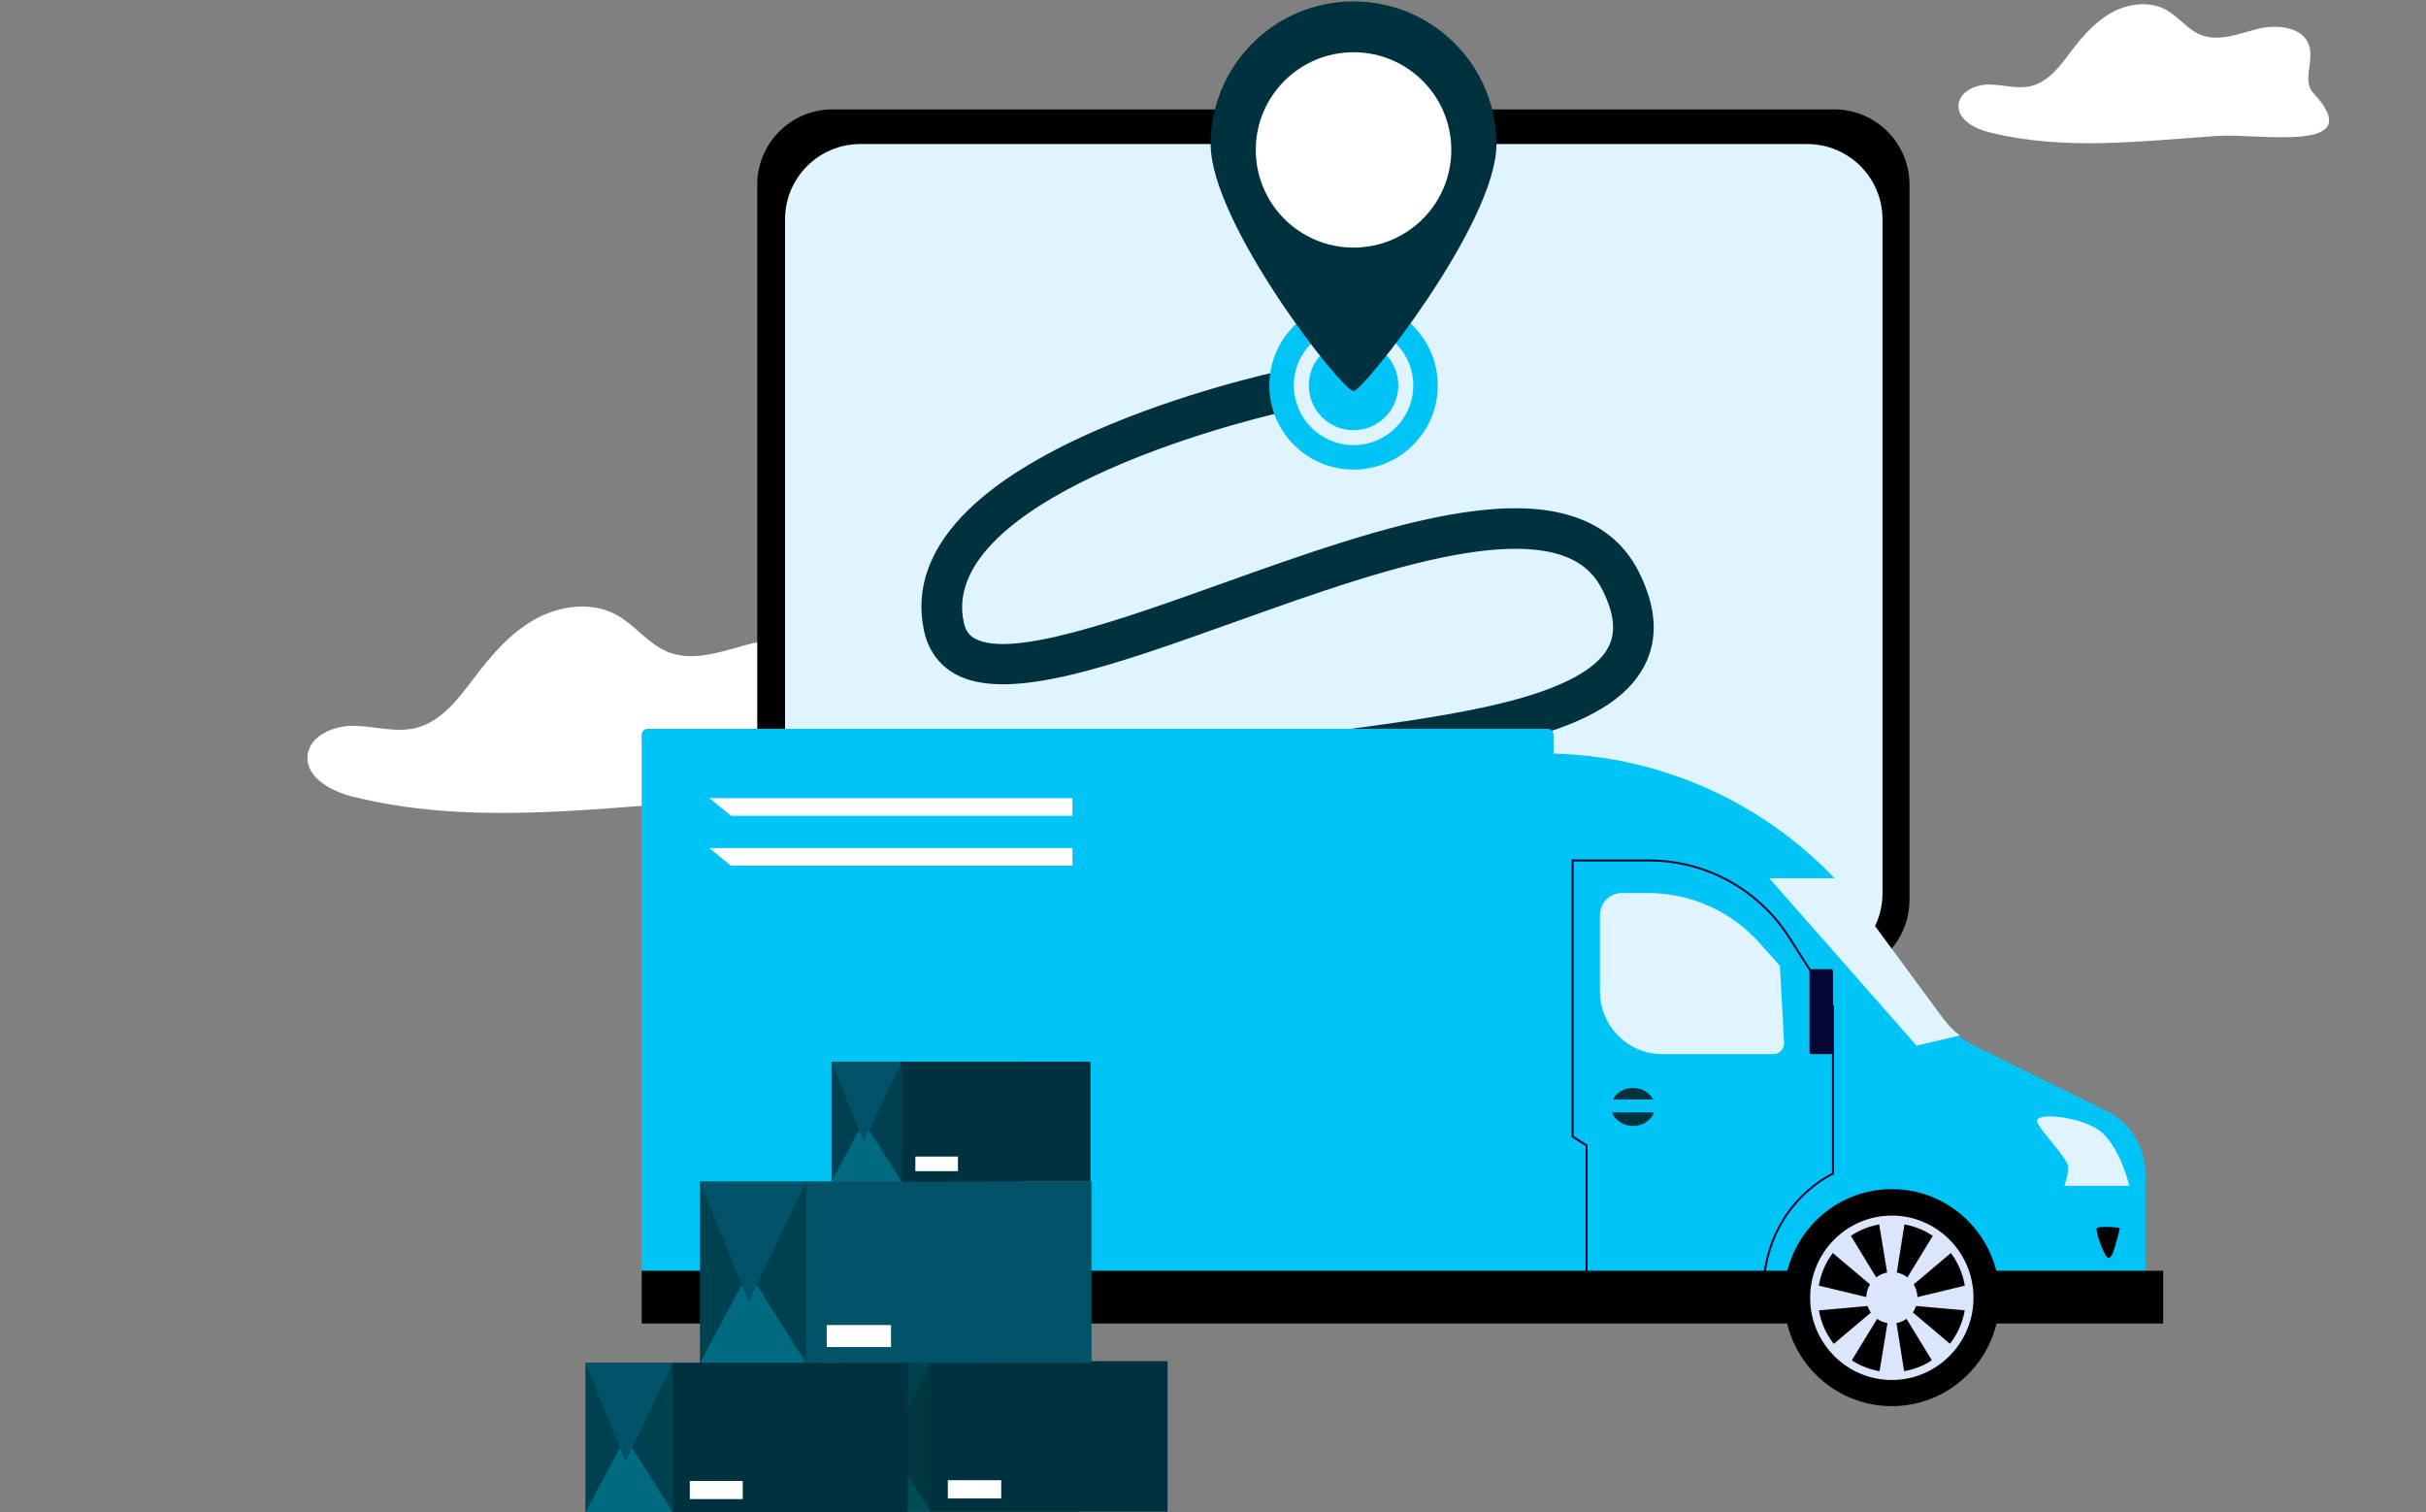
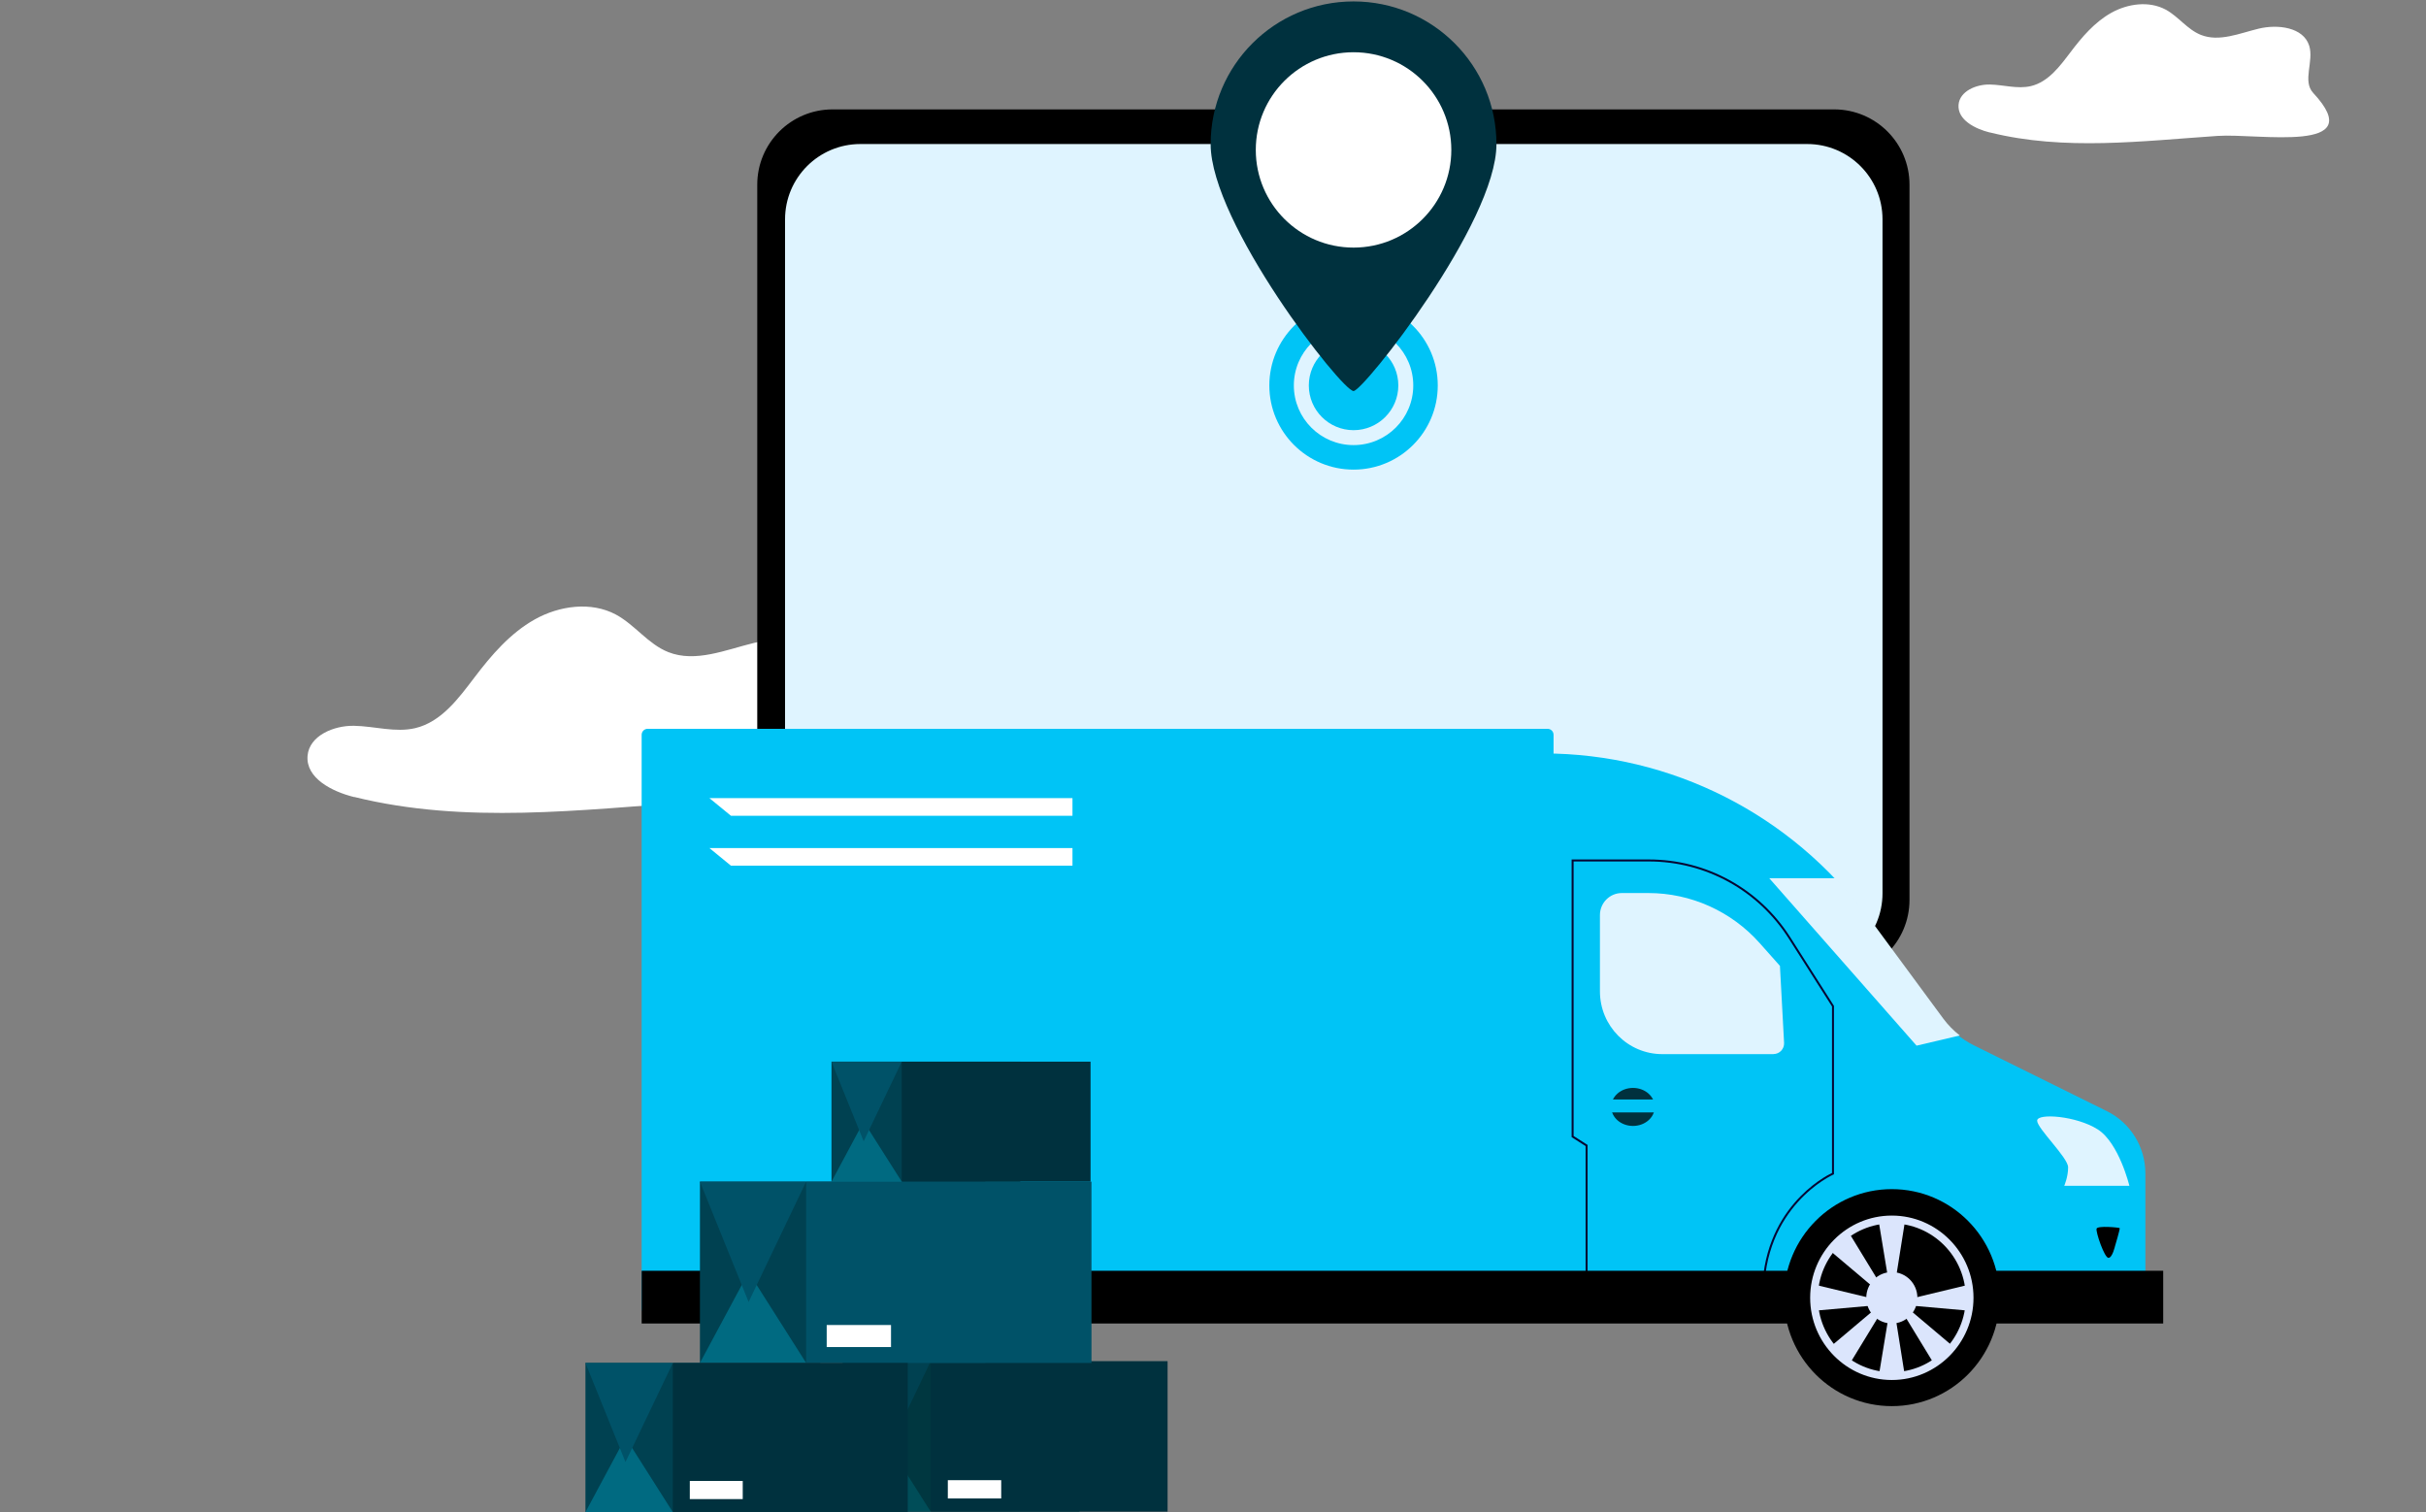
<svg xmlns="http://www.w3.org/2000/svg" width="576" height="359" viewBox="0 0 576 359" fill="none">
  <rect x="0" y="0" width="576" height="359" fill="#808080" stroke="none" />
  <g clip-path="url(#clip0_416_1733)">
    <path d="M194.681 170.35C188.196 175.982 177.624 202.53 179.226 204.382C180.842 206.233 208.622 199.467 215.114 193.834C221.599 188.194 222.289 178.371 216.651 171.885C211.006 165.399 201.174 164.717 194.681 170.35Z" fill="#BBCFF8" />
    <path d="M439.169 176.162C443.478 179.907 450.495 197.529 449.432 198.756C448.362 199.983 429.911 195.492 425.602 191.753C421.293 188.008 420.833 181.493 424.582 177.18C428.331 172.875 434.852 172.416 439.169 176.162Z" fill="url(#paint0_linear_416_1733)" />
    <path d="M219.797 211.851C219.567 211.851 219.344 211.722 219.244 211.499L205.576 181.622C205.44 181.32 205.576 180.962 205.878 180.825C206.18 180.689 206.539 180.825 206.675 181.12L220.342 210.997C220.479 211.298 220.342 211.657 220.041 211.794C219.962 211.837 219.876 211.851 219.797 211.851Z" fill="#1F1B28" />
    <path d="M84.105 189.234C78.833 187.934 72.568 184.739 73.023 179.419C73.437 174.666 79.22 172.216 84.091 172.311C88.948 172.405 93.861 173.976 98.594 172.866C104.763 171.404 108.848 165.839 112.643 160.843C116.659 155.55 121.102 150.351 126.953 147.061C132.804 143.784 140.339 142.742 146.245 145.91C150.758 148.347 153.904 152.937 158.679 154.819C165.137 157.377 172.299 154.264 179.061 152.625C185.837 150.987 194.903 152.097 196.96 158.637C198.685 164.106 194.448 171.079 198.381 175.289C218.556 196.884 179.006 189.451 164.613 190.426C137.841 192.226 110.545 195.746 84.118 189.207V189.234H84.105Z" fill="white" />
    <path d="M435.477 231.511H197.684C187.801 231.511 179.793 223.511 179.793 213.638V43.844C179.793 33.978 187.801 25.97 197.684 25.97H435.477C445.36 25.97 453.368 33.971 453.368 43.844V213.638C453.368 223.511 445.36 231.511 435.477 231.511Z" fill="black" />
    <path d="M429.071 229.954H204.284C194.401 229.954 186.394 221.954 186.394 212.088V52.066C186.394 42.193 194.401 34.193 204.284 34.193H429.071C438.946 34.193 446.961 42.193 446.961 52.066V212.088C446.961 221.954 438.946 229.954 429.071 229.954Z" fill="#DFF4FF" />
-     <path d="M231 230.141H218.77C219.208 228.849 232.264 202.573 265.136 185.116C276.692 178.981 296.492 176.284 317.456 173.478C332 171.534 347.039 169.503 359.119 166.281C371.544 162.959 379.192 158.726 381.85 153.696C383.738 150.13 383.286 145.674 380.478 140.077C377.734 134.631 371.479 127.786 348.784 131.209C332.23 133.713 312.329 140.816 293.088 147.697C264.195 158.023 239.245 166.941 226.763 160.003C222.928 157.865 220.378 154.32 219.394 149.757C217.211 139.604 220.773 129.925 229.981 120.984C236.739 114.419 246.65 108.212 259.434 102.544C280.764 93.087 302.69 88.351 303.61 88.15L305.635 97.593C305.362 97.593 283.622 102.357 263.226 111.42C245.644 119.233 225.398 131.862 228.817 147.748C229.334 150.151 230.498 151.063 231.453 151.594C240.121 156.408 266.537 146.973 289.842 138.635C309.52 131.596 329.86 124.328 347.348 121.687C357.237 120.195 365.245 120.331 371.816 122.104C379.81 124.263 385.62 128.848 389.089 135.751C393.341 144.21 393.772 151.751 390.367 158.188C386.288 165.894 377.153 171.412 361.604 175.566C348.935 178.945 333.58 180.998 318.735 182.985C299.538 185.554 279.679 188.302 269.653 193.626C239.985 209.383 231.087 229.624 230.993 230.148L231 230.141Z" fill="#00313E" />
    <path d="M332 91.509C332 85.646 327.238 80.889 321.371 80.889C315.503 80.889 310.749 85.646 310.749 91.509C310.749 97.371 315.503 102.128 321.371 102.128C327.238 102.128 332 97.371 332 91.509Z" fill="#00C4F6" />
    <path d="M321.371 105.672C313.543 105.672 307.194 99.329 307.194 91.509C307.194 83.688 313.543 77.345 321.371 77.345C329.199 77.345 335.548 83.688 335.548 91.509C335.548 99.329 329.199 105.672 321.371 105.672ZM321.371 71.526C310.325 71.526 301.376 80.473 301.376 91.509C301.376 102.544 310.325 111.492 321.371 111.492C332.417 111.492 341.365 102.544 341.365 91.509C341.365 80.473 332.417 71.526 321.371 71.526Z" fill="#00C4F6" />
    <path d="M355.298 34.236C355.298 15.516 340.108 0.34 321.371 0.34C302.633 0.34 287.443 15.516 287.443 34.236C287.443 52.956 318.599 92.836 321.371 92.836C323.676 92.836 355.298 52.956 355.298 34.236Z" fill="#00313E" />
    <path d="M344.583 35.592C344.583 22.785 334.19 12.402 321.371 12.402C308.551 12.402 298.159 22.785 298.159 35.592C298.159 48.4 308.551 58.782 321.371 58.782C334.19 58.782 344.583 48.4 344.583 35.592Z" fill="white" />
    <path d="M472.46 31.464C468.918 30.588 464.71 28.437 465.016 24.853C465.294 21.653 469.178 20.003 472.45 20.066C475.713 20.13 479.014 21.188 482.193 20.44C486.337 19.456 489.081 15.708 491.63 12.344C494.328 8.778 497.313 5.277 501.243 3.061C505.174 0.855 510.235 0.153 514.203 2.286C517.234 3.928 519.348 7.019 522.555 8.286C526.894 10.009 531.705 7.912 536.247 6.809C540.799 5.706 546.889 6.453 548.271 10.857C549.429 14.541 546.583 19.237 549.225 22.072C562.778 36.615 536.21 31.61 526.541 32.266C508.557 33.479 490.221 35.85 472.469 31.446V31.464H472.46Z" fill="white" />
    <path d="M365.841 178.874H366.466C396.803 178.874 425.351 193.332 443.435 217.849L461.167 241.901C463.12 244.556 465.677 246.694 468.622 248.158L500.244 263.807C505.831 266.569 509.372 272.295 509.372 278.559V304.397C509.372 308.609 505.982 312.024 501.795 312.024H361.008L365.834 178.881L365.841 178.874Z" fill="#00C4F6" />
    <path d="M376.464 272.087L373.146 269.963V204.044H391.459C405.141 204.044 417.724 210.969 425.1 222.571L435.398 238.751L435.434 238.808V278.788L435.291 278.853C435.126 278.925 418.557 286.322 418.851 308.07V308.314H376.464V272.094V272.087ZM434.968 278.48V238.945L424.705 222.822C417.415 211.363 404.983 204.518 391.459 204.518H373.62V269.698L376.938 271.821V307.827H418.377C418.212 287.04 433.323 279.255 434.968 278.473V278.48Z" fill="#060633" />
    <path d="M421.078 250.26H394.684C386.504 250.26 379.868 243.587 379.868 235.35V217.254C379.868 214.362 382.195 212.016 385.067 212.016H391.366C401.464 212.016 411.08 216.343 417.81 223.913L422.607 229.308L423.591 247.569C423.67 249.026 422.521 250.246 421.07 250.246V250.26H421.078Z" fill="#DFF4FF" />
-     <path d="M434.745 250.26H430.076C429.825 250.26 429.617 250.052 429.617 249.801V230.557C429.617 230.306 429.825 230.098 430.076 230.098H434.745C434.996 230.098 435.204 230.306 435.204 230.557V249.801C435.204 250.052 434.996 250.26 434.745 250.26Z" fill="#060633" />
    <path d="M455.048 248.251L420.065 208.493H435.844C438.63 211.413 441.252 214.52 443.679 217.806L461.411 241.858C462.525 243.364 463.846 244.685 465.304 245.833L455.041 248.251H455.048Z" fill="#DFF4FF" />
    <path d="M505.573 281.515C505.573 281.515 503.124 271.362 498.068 268.133C493.012 264.904 483.675 264.208 483.675 266.06C483.675 267.911 491.03 274.828 491.03 277.131C491.03 279.434 490.11 281.515 490.11 281.515H505.58H505.573Z" fill="#DFF4FF" />
    <path d="M502.19 295.729C502.19 295.729 501.558 298.628 500.603 298.628C499.648 298.628 497.543 292.443 497.788 291.689C498.025 290.936 503.153 291.417 503.275 291.567C503.397 291.718 502.197 295.729 502.197 295.729H502.19Z" fill="black" />
    <path d="M392.888 262.795C392.888 260.305 390.576 258.282 387.717 258.282C384.859 258.282 382.546 260.305 382.546 262.795C382.546 265.285 384.859 267.308 387.717 267.308C390.576 267.308 392.888 265.285 392.888 262.795Z" fill="#00313E" />
    <path d="M378.395 261.03H396.745C396.882 261.03 396.997 261.145 396.997 261.281V263.842C396.997 263.979 396.882 264.094 396.745 264.094H378.395C378.259 264.094 378.144 263.979 378.144 263.842V261.281C378.144 261.145 378.259 261.03 378.395 261.03Z" fill="#00C4F6" />
    <path d="M367.436 173.026H153.766C152.981 173.026 152.344 173.662 152.344 174.447V310.596C152.344 311.381 152.981 312.017 153.766 312.017H367.436C368.221 312.017 368.858 311.381 368.858 310.596V174.447C368.858 173.662 368.221 173.026 367.436 173.026Z" fill="#00C4F6" />
    <path d="M513.602 301.692H152.351V314.212H513.602V301.692Z" fill="black" />
    <path d="M449.173 333.829C463.31 333.829 474.769 322.297 474.769 308.07C474.769 293.844 463.31 282.312 449.173 282.312C435.037 282.312 423.577 293.844 423.577 308.07C423.577 322.297 435.037 333.829 449.173 333.829Z" fill="black" />
    <path d="M449.173 327.623C438.479 327.623 429.782 318.869 429.782 308.106C429.782 297.343 438.479 288.59 449.173 288.59C459.867 288.59 468.564 297.343 468.564 308.106C468.564 318.869 459.867 327.623 449.173 327.623ZM449.173 290.441C439.492 290.441 431.613 298.37 431.613 308.106C431.613 317.843 439.492 325.772 449.173 325.772C458.854 325.772 466.733 317.843 466.733 308.106C466.733 298.37 458.854 290.441 449.173 290.441Z" fill="#DBE5FC" />
    <path d="M455.242 308.106C455.242 304.734 452.527 302 449.173 302C445.819 302 443.104 304.734 443.104 308.106C443.104 311.479 445.819 314.212 449.173 314.212C452.527 314.212 455.242 311.479 455.242 308.106Z" fill="#DBE5FC" />
    <path d="M450.143 303.457L452.254 290.176H446.092L448.283 303.457H450.143Z" fill="#DBE5FC" />
-     <path d="M453.655 305.523L463.896 296.884L459.25 292.823L452.254 304.296L453.655 305.523Z" fill="#DBE5FC" />
    <path d="M454.488 310.022L467.796 311.199L467.358 305.021L454.352 308.149L454.488 310.022Z" fill="#DBE5FC" />
    <path d="M444.692 305.523L434.45 296.884L439.097 292.823L446.092 304.296L444.692 305.523Z" fill="#DBE5FC" />
    <path d="M450.143 313.265L452.254 326.547H446.092L448.283 313.265H450.143Z" fill="#DBE5FC" />
    <path d="M453.655 311.163L463.896 319.802L459.25 323.899L452.254 312.426L453.655 311.163Z" fill="#DBE5FC" />
    <path d="M444.692 311.199L434.45 319.838L439.097 323.899L446.092 312.426L444.692 311.199Z" fill="#DBE5FC" />
    <path d="M443.866 310.022L430.55 311.199L430.988 305.021L443.995 308.149L443.866 310.022Z" fill="#DBE5FC" />
    <path d="M223.158 333.829C237.294 333.829 248.754 322.297 248.754 308.07C248.754 293.844 237.294 282.312 223.158 282.312C209.021 282.312 197.562 293.844 197.562 308.07C197.562 322.297 209.021 333.829 223.158 333.829Z" fill="black" />
    <path d="M223.158 327.623C212.464 327.623 203.767 318.869 203.767 308.106C203.767 297.343 212.464 288.59 223.158 288.59C233.852 288.59 242.549 297.343 242.549 308.106C242.549 318.869 233.852 327.623 223.158 327.623ZM223.158 290.441C213.477 290.441 205.598 298.37 205.598 308.106C205.598 317.843 213.477 325.772 223.158 325.772C232.839 325.772 240.718 317.843 240.718 308.106C240.718 298.37 232.839 290.441 223.158 290.441Z" fill="#DBE5FC" />
    <path d="M229.227 308.106C229.227 304.734 226.512 302 223.158 302C219.804 302 217.089 304.734 217.089 308.106C217.089 311.479 219.804 314.212 223.158 314.212C226.512 314.212 229.227 311.479 229.227 308.106Z" fill="#DBE5FC" />
    <path d="M224.127 303.457L226.239 290.176H220.084L222.267 303.457H224.127Z" fill="#DBE5FC" />
    <path d="M227.646 305.523L237.881 296.884L233.234 292.823L226.239 304.296L227.646 305.523Z" fill="#DBE5FC" />
    <path d="M228.473 310.022L241.781 311.199L241.35 305.021L228.343 308.149L228.473 310.022Z" fill="#DBE5FC" />
    <path d="M218.676 305.523L208.435 296.884L213.089 292.823L220.084 304.296L218.676 305.523Z" fill="#DBE5FC" />
    <path d="M224.127 313.265L226.239 326.547H220.084L222.267 313.265H224.127Z" fill="#DBE5FC" />
    <path d="M227.646 311.163L237.881 319.802L233.234 323.899L226.239 312.426L227.646 311.163Z" fill="#DBE5FC" />
    <path d="M218.676 311.199L208.435 319.838L213.089 323.899L220.084 312.426L218.676 311.199Z" fill="#DBE5FC" />
    <path d="M217.85 310.022L204.535 311.199L204.973 305.021L217.98 308.149L217.85 310.022Z" fill="#DBE5FC" />
    <path d="M173.545 193.669H254.636V189.486H168.439L173.545 193.669Z" fill="white" />
    <path d="M173.545 205.522H254.636V201.339H168.439L173.545 205.522Z" fill="white" />
    <path d="M256.288 323.153H200.054V358.878H256.288V323.153Z" fill="#003740" />
    <path d="M277.216 323.153H220.982V358.878H277.216V323.153Z" fill="#00313E" />
    <path d="M237.716 351.409H225.04V355.75H237.716V351.409Z" fill="white" />
    <path d="M200.054 358.885L209.642 341.019L220.982 358.885H200.054Z" fill="#004D58" />
    <path d="M200.054 323.153L209.642 346.874L220.982 323.153H200.054Z" fill="#004151" />
    <path d="M233.931 280.532H166.184V323.576H233.931V280.532Z" fill="#004151" />
    <path d="M259.147 280.532H191.399V323.576H259.147V280.532Z" fill="#005268" />
    <path d="M211.552 314.571H196.283V319.802H211.552V314.571Z" fill="white" />
    <path d="M166.184 323.569L177.739 302.05L191.399 323.569H166.184Z" fill="#006A81" />
    <path d="M166.184 280.532L177.739 309.104L191.399 280.532H166.184Z" fill="#005268" />
    <path d="M194.768 323.569H139V359H194.768V323.569Z" fill="#004151" />
    <path d="M215.524 323.569H159.756V359H215.524V323.569Z" fill="#00313E" />
    <path d="M176.346 351.595H163.778V355.9H176.346V351.595Z" fill="white" />
    <path d="M139 359L148.509 341.284L159.756 359H139Z" fill="#006A81" />
    <path d="M139 323.569L148.509 347.096L159.756 323.569H139Z" fill="#005268" />
    <path d="M242.248 252.047H197.418V280.532H242.248V252.047Z" fill="#004151" />
    <path d="M258.931 252.047H214.102V280.532H258.931V252.047Z" fill="#00313E" />
-     <path d="M227.438 274.577H217.333V278.042H227.438V274.577Z" fill="white" />
+     <path d="M227.438 274.577H217.333H227.438V274.577Z" fill="white" />
    <path d="M197.418 280.532L205.06 266.289L214.102 280.532H197.418Z" fill="#006A81" />
    <path d="M197.418 252.047L205.06 270.96L214.102 252.047H197.418Z" fill="#005268" />
  </g>
  <defs>
    <linearGradient id="paint0_linear_416_1733" x1="422.047" y1="186.3" x2="449.539" y2="186.3" gradientUnits="userSpaceOnUse">
      <stop stop-color="#00D3DC" />
      <stop offset="0.4" stop-color="#00C7E2" />
      <stop offset="0.81" stop-color="#00B6EB" />
    </linearGradient>
    <clipPath id="clip0_416_1733">
      <rect width="576" height="359" fill="white" />
    </clipPath>
  </defs>
</svg>